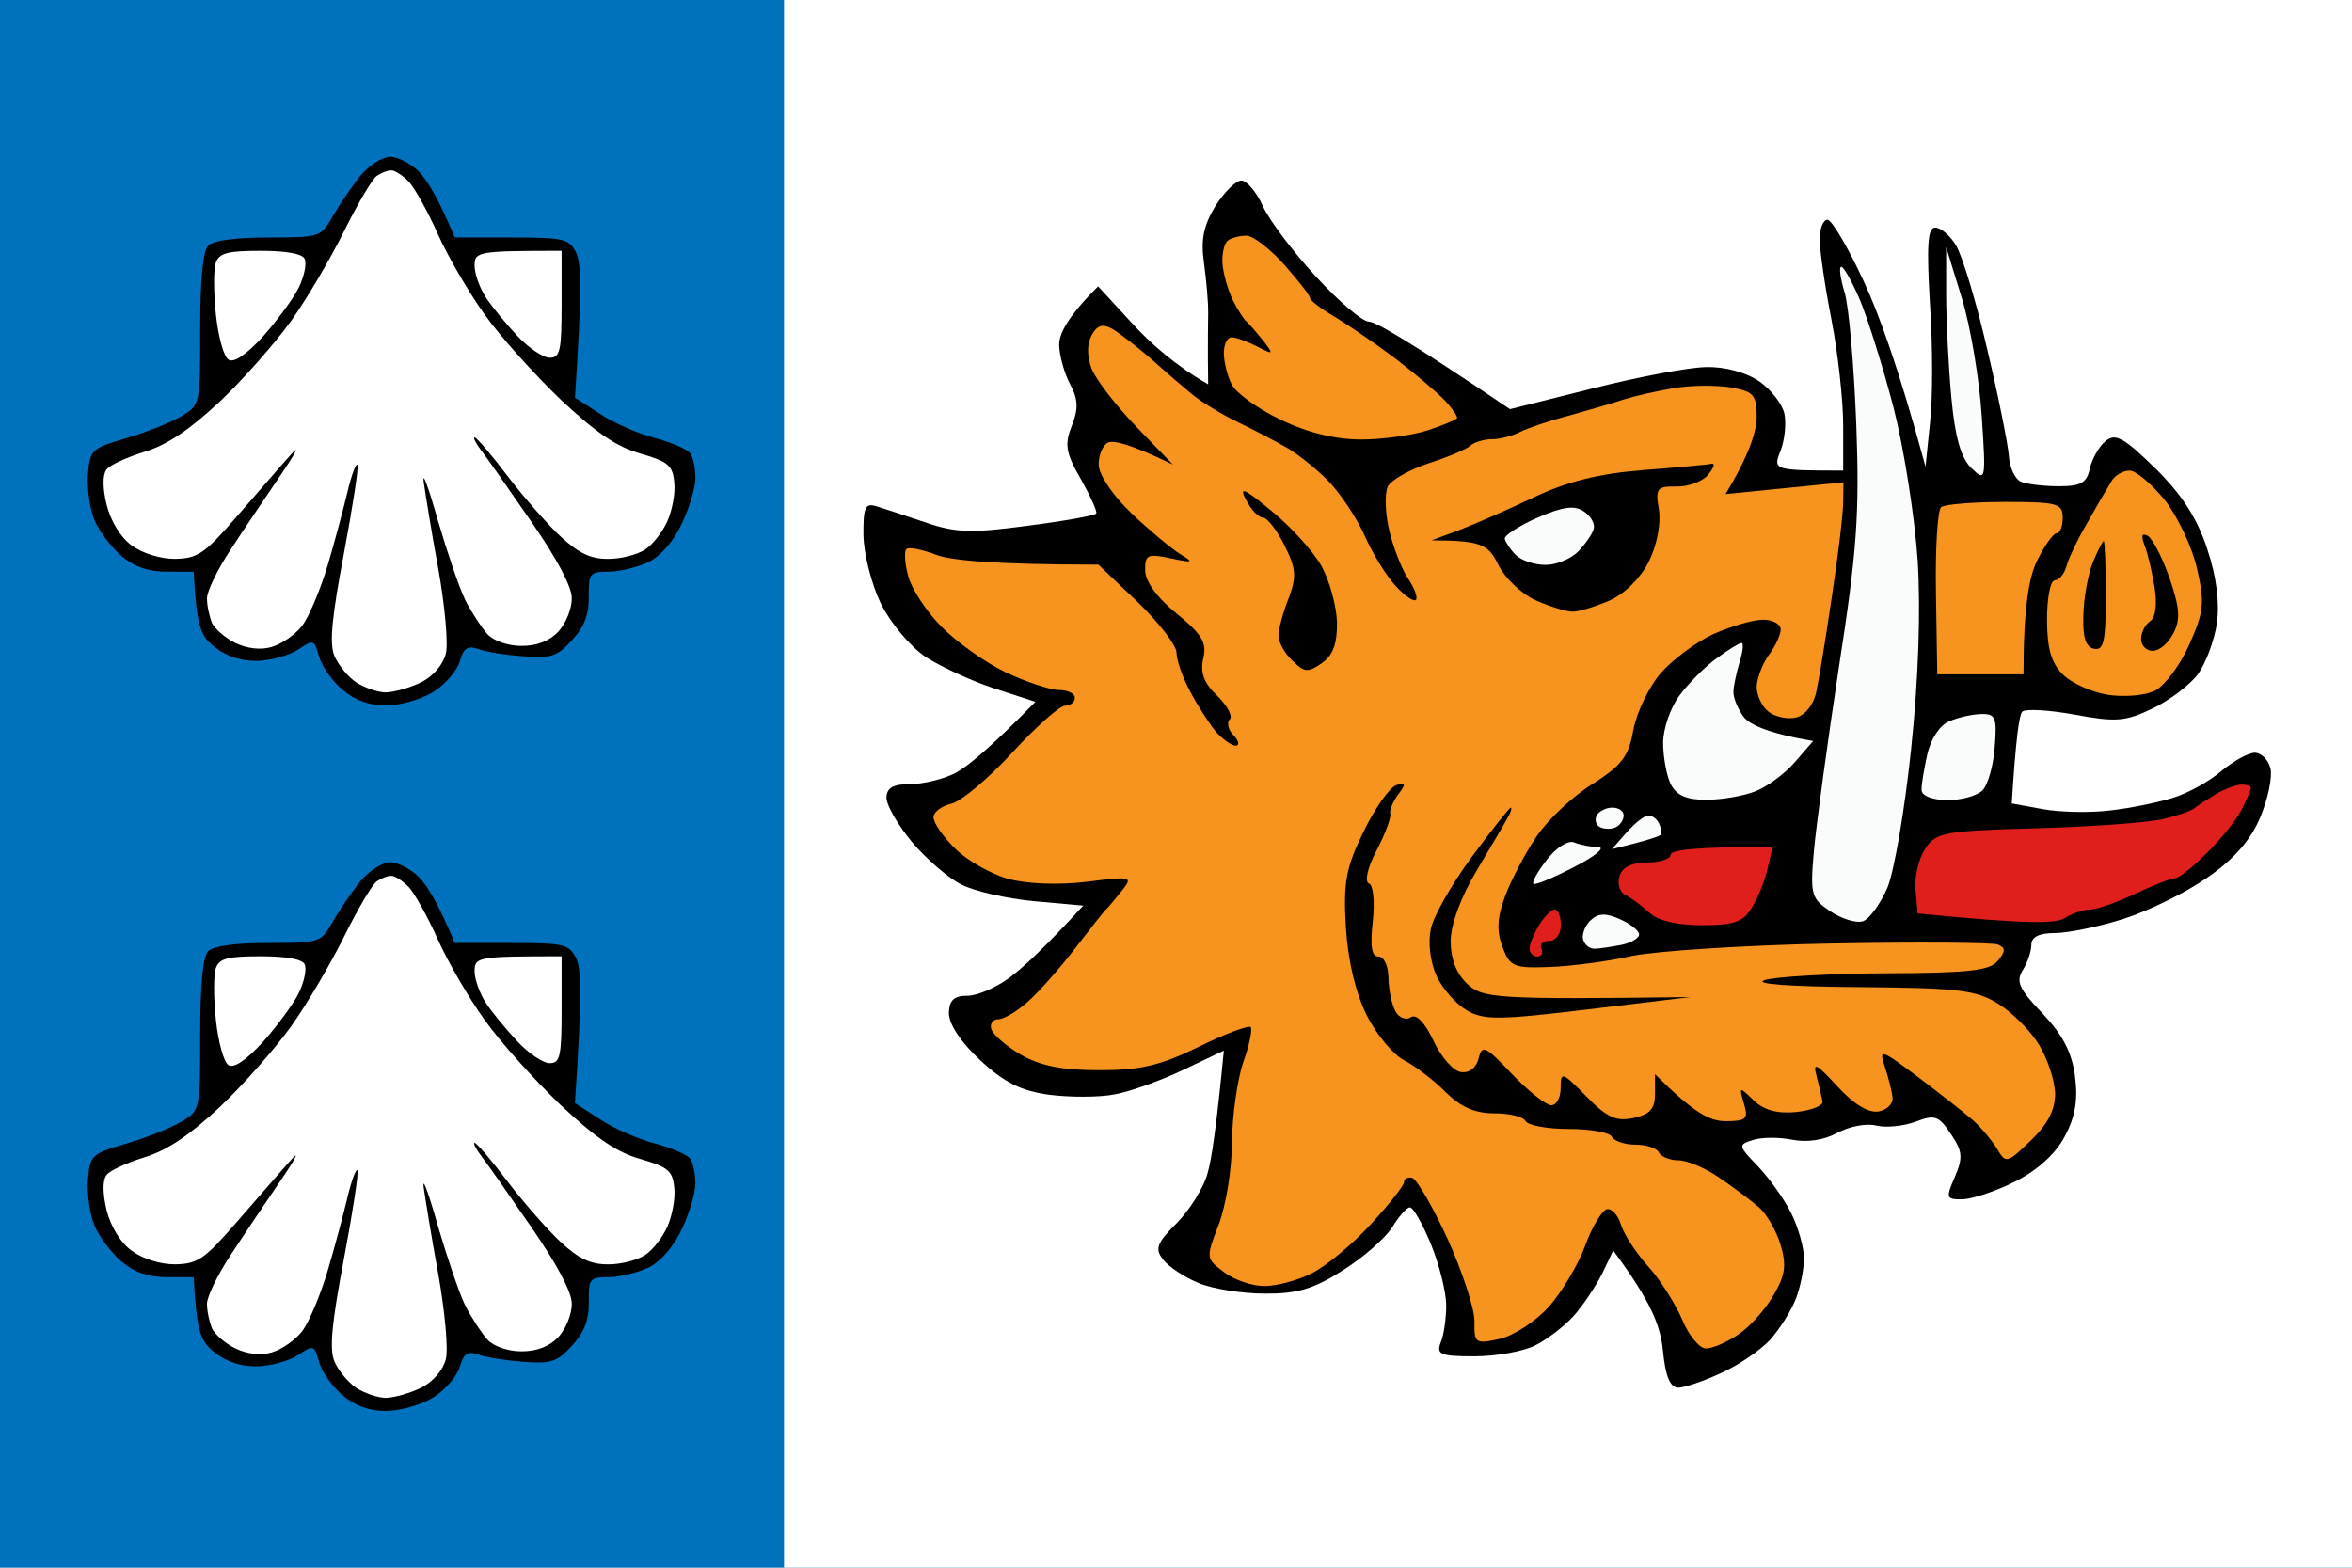
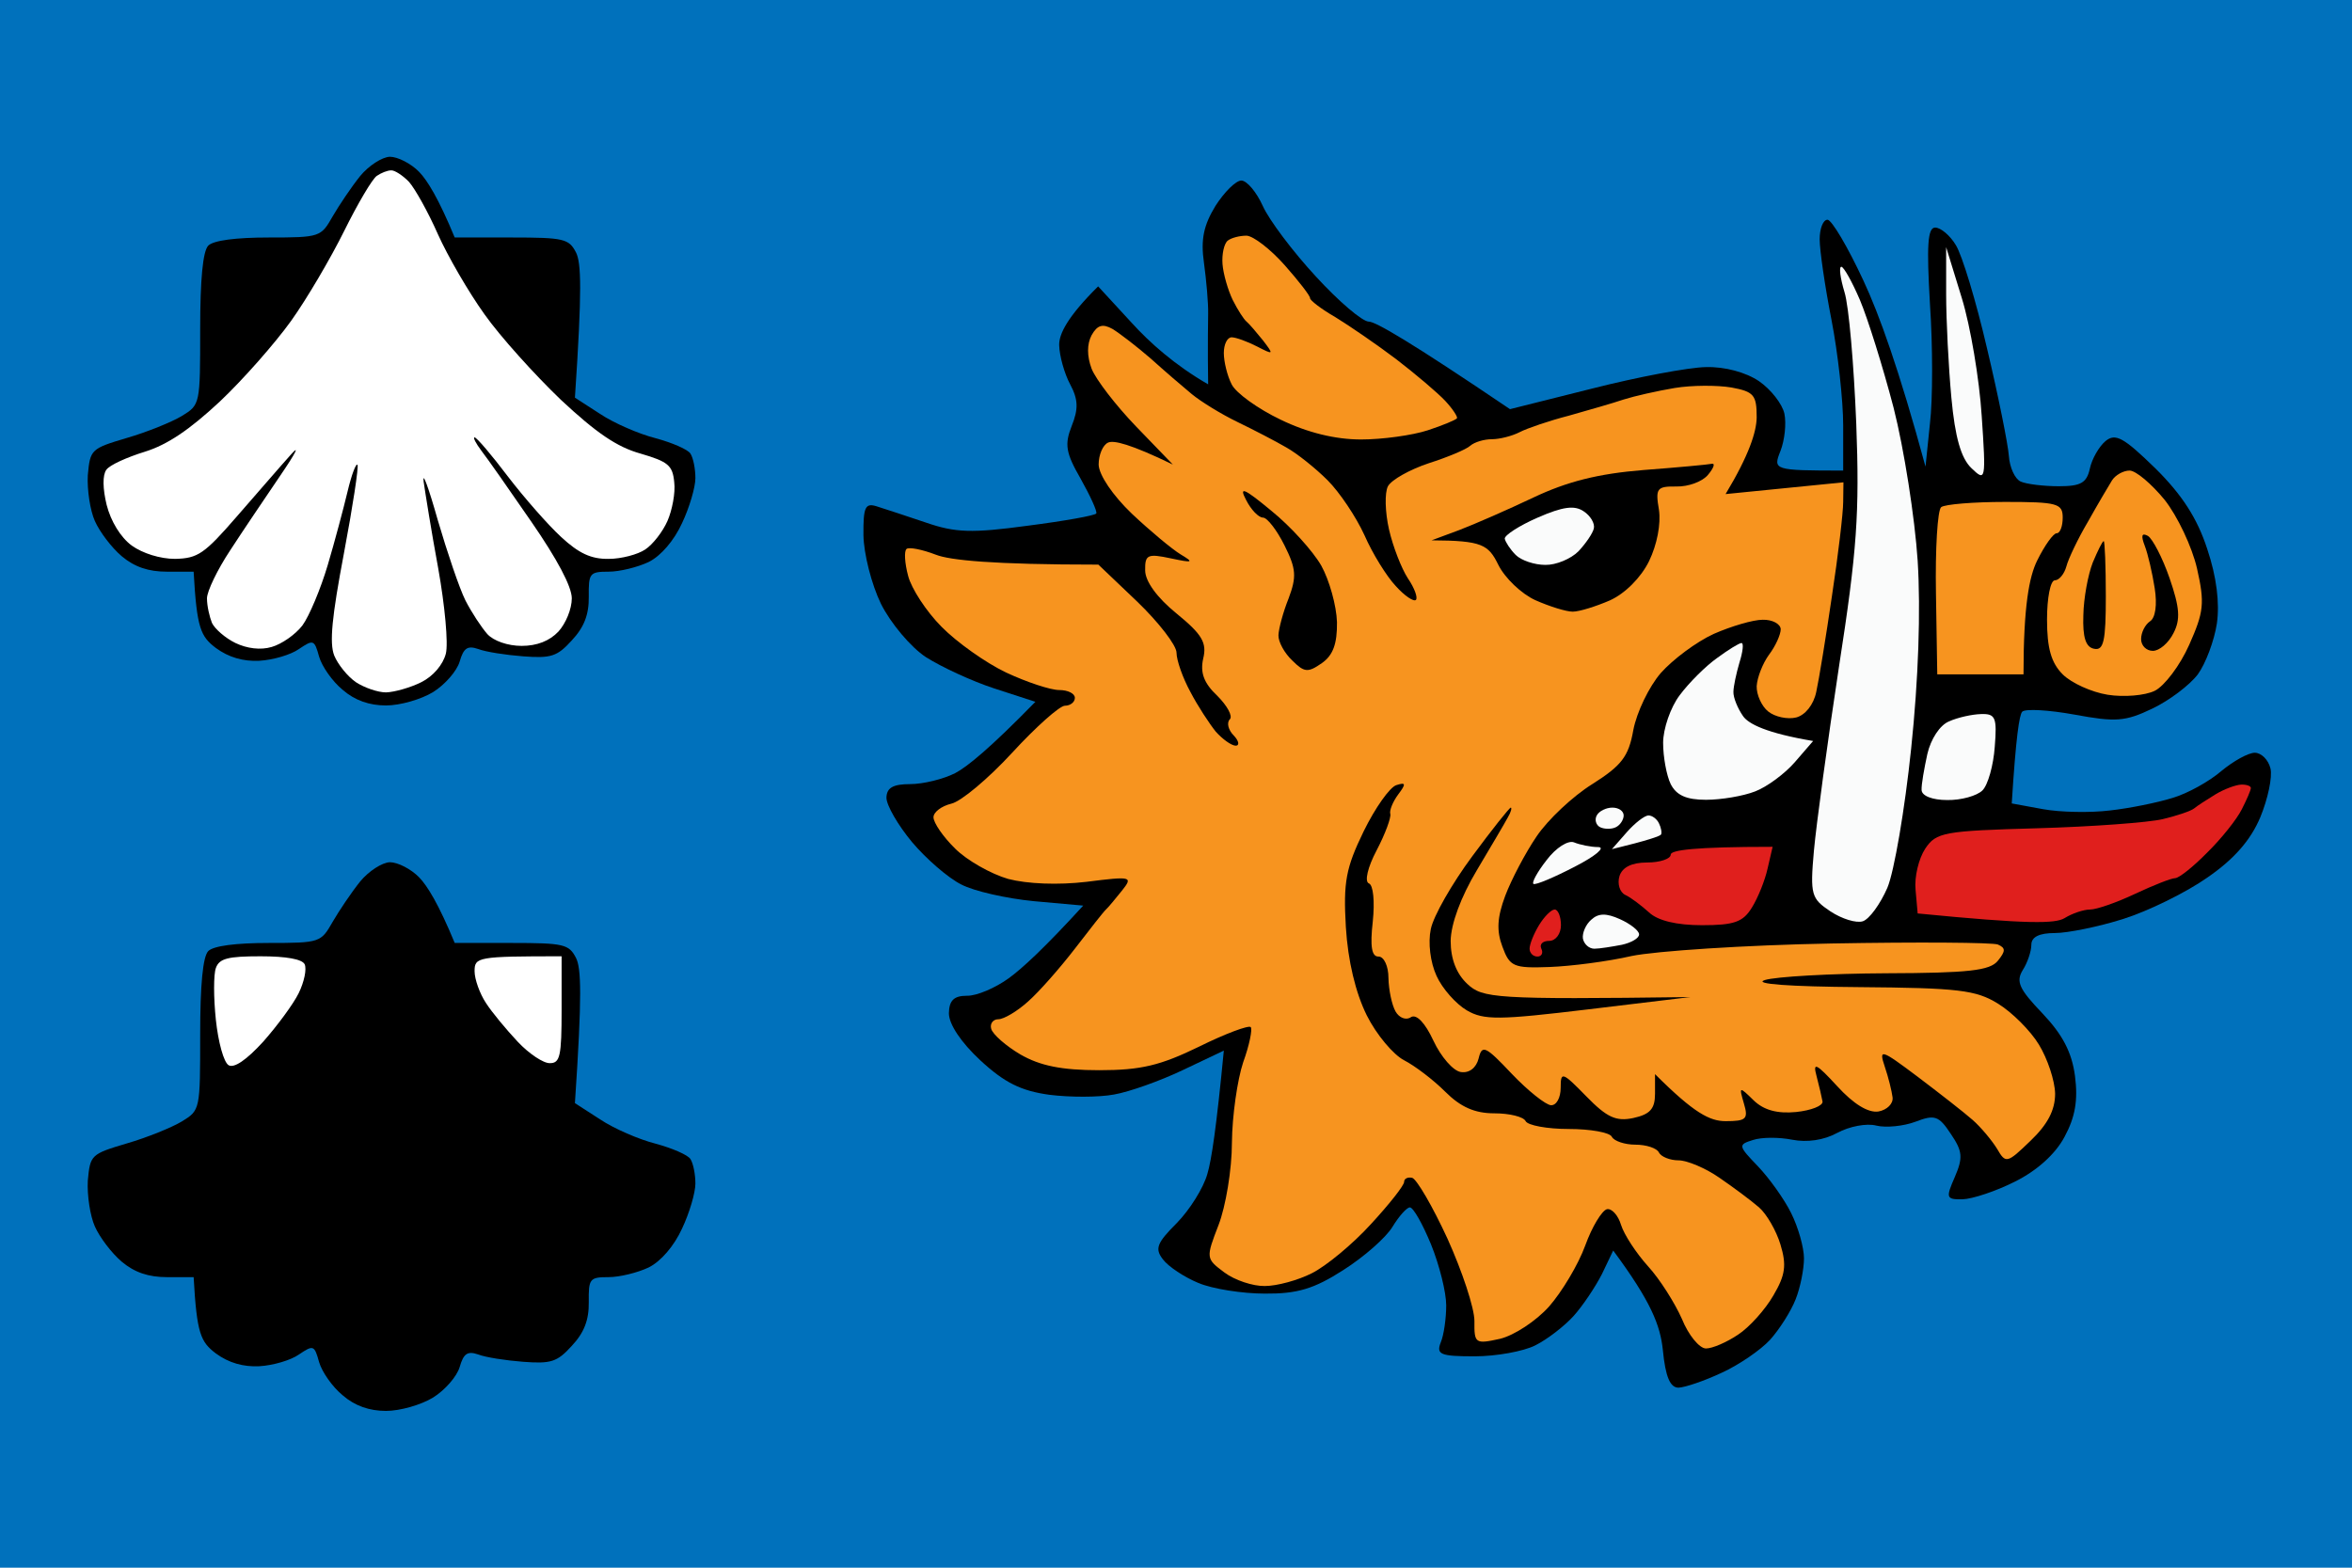
<svg xmlns="http://www.w3.org/2000/svg" version="1.2" viewBox="0 0 900 600" width="900" height="600">
  <title>Paderne1-svg</title>
  <style>
		.s0 { fill: #0071bc } 
		.s1 { fill: #ffffff } 
		.s2 { fill: #000000 } 
		.s3 { fill: #fafbfb } 
		.s4 { fill: #f7941f } 
		.s5 { fill: #e01f1d } 
	</style>
  <g id="Background">
    <path id="Forma 1" class="s0" d="m0 0h900v600h-900z" />
-     <path id="Forma 1" class="s1" d="m300 0h600v600h-600z" />
    <g id="Carpeta 1">
      <path id="Path 15" class="s2" d="m137.8 67.4c-3.3 4.1-8 11.1-10.5 15.4-4.5 7.9-4.8 8.1-24.5 8.1-12.5 0-21.1 1.1-23.1 3.1q-3.1 3.2-3.1 32c0 28.8 0 28.9-7 33.2-3.8 2.3-13.4 6.2-21 8.4-13.8 4.1-14.1 4.4-15 14.3-0.3 5.6 0.9 13.5 2.7 17.5 1.8 4.1 6.4 10.2 10.3 13.5 4.9 4.1 10.2 5.9 17.3 5.9h10.2c1.2 21.7 2.7 24.8 8.5 29.2 4.9 3.6 10.5 5.2 16.6 4.9 5.3-0.3 12.1-2.3 15.2-4.5 5.5-3.7 5.9-3.6 7.7 2.9 1.1 3.8 5.1 9.5 9 12.7 4.7 4.1 10.3 6 16.6 6 5.4 0 13.4-2.3 18-5.1 4.5-2.8 9.1-8 10.2-11.7 1.5-5.2 3-6.2 7.1-4.8 2.8 1.1 10.6 2.3 17.2 2.8 10.6 0.8 13 0.1 18.6-6.1 4.7-5 6.6-9.9 6.5-16.7-0.1-9 0.3-9.6 7.6-9.6 4.2 0 11.1-1.7 15.3-3.7 4.7-2.3 9.8-8.3 12.8-14.9 2.8-5.9 5.1-13.7 5.1-17.2 0-3.5-0.8-7.7-1.9-9.4-1-1.6-7.1-4.2-13.4-5.9-6.3-1.6-15.8-5.7-21.2-9.3l-9.6-6.2c2.8-41.5 2.4-51.7 0.4-55.6-2.7-5.2-4.6-5.7-24.7-5.7h-21.7c-6.2-15-10.5-21.9-13.6-25.1-3.1-3.2-8.2-5.8-11.2-5.8-3 0.1-8.1 3.4-11.4 7.4z" />
-       <path id="Path 17" class="s1" d="m181.6 101.7c0 3.1 2 8.6 4.3 12.1 2.3 3.6 7.8 10.2 12.2 14.9 4.3 4.6 9.9 8.3 12.3 8.2 3.9 0 4.5-2.6 4.5-20.5v-20.4c-32.2 0-33.3 0.3-33.3 5.7zm-99-1.2c-0.9 2.4-0.9 11.3 0 19.8 0.9 8.5 3 16.3 4.9 17.4 2.1 1.2 6.8-2 13.2-9 5.4-6.1 11.6-14.5 13.6-18.6 2.1-4.3 3.1-9.1 2.3-11-0.9-2-7-3.1-16.9-3.1-12.4 0-15.8 0.8-17.1 4.5z" />
      <path id="Path 19" class="s1" d="m144.2 67.3c-1.7 1.1-7.3 10.6-12.5 21.1-5.2 10.5-14.3 26-20.3 34.4-6.1 8.5-18.3 22.4-27.3 30.9-11.6 10.8-20 16.5-28.7 19.2-6.8 2.1-13.5 5.1-14.7 6.9-1.5 2-1.4 7.2 0.1 13.4 1.6 6.3 5.3 12.4 9.6 15.6 4.2 3 10.9 5.1 16.6 5.1 8.7-0.2 11.2-1.9 23.6-16.2 7.7-8.8 16.9-19.5 20.7-23.7 3.6-4.1 1.9-0.7-3.9 7.8-5.7 8.4-14.5 21.4-19.3 28.8-4.9 7.4-8.9 15.7-8.9 18.4 0 3 1 7.1 1.9 9.4 1.1 2.3 5.1 5.8 9 7.7 4.4 2.1 9.6 2.8 13.9 1.5 3.8-1.1 9-4.7 11.7-8.2 2.6-3.5 7-14 9.7-23.1 2.7-9.1 6.1-21.9 7.6-28.2 1.5-6.3 3.2-10.9 3.8-10.2 0.5 0.7-1.8 15.9-5.2 33.9-4.6 24.3-5.6 34.3-3.7 39.1 1.4 3.4 5.1 8 8.3 10.2 3.2 2.1 8.4 3.9 11.5 3.9 3.2-0.1 9.3-1.8 13.5-3.9 4.6-2.3 8.3-6.7 9.4-10.9 1-3.9-0.4-18.6-2.9-32.6-2.6-14.1-5-29.1-5.6-33.3-0.5-4.2 1.9 2.3 5.4 14.7 3.6 12.3 8.3 26.2 10.6 30.8 2.3 4.5 6.1 10.3 8.4 12.9 2.4 2.6 7.8 4.5 13.1 4.5 5.9 0 10.7-1.9 14.1-5.5 2.8-3.1 5.1-8.6 5.1-12.7 0-4.5-5.6-15-15.4-29.2-8.4-12.2-17-24.5-19.2-27.3-2.1-2.8-3.3-5.1-2.6-5.1 0.8 0 6.5 6.7 12.7 14.9 6.2 8.1 15.4 18.6 20.4 23.2 6.8 6.3 11.5 8.5 18.2 8.4 4.9 0 11.2-1.7 14-3.6 2.9-1.9 6.7-6.8 8.5-10.9 1.8-4.1 3.1-10.8 2.6-14.8-0.6-6.5-2.3-7.9-12.9-11-9-2.5-16.9-7.9-30.5-20.6-10-9.6-23.2-24.2-29.2-32.7-6.1-8.5-14.1-22.3-17.9-30.8-3.7-8.4-8.7-17.3-11-19.9-2.3-2.4-5.5-4.5-6.8-4.4-1.5 0-3.9 1-5.5 2.1z" />
    </g>
    <g id="Carpeta 1 copy">
      <path id="Path 15" class="s2" d="m137.8 337.4c-3.3 4.1-8 11.1-10.5 15.4-4.5 7.9-4.8 8.1-24.5 8.1-12.5 0-21.1 1.1-23.1 3.1q-3.1 3.2-3.1 32c0 28.8 0 28.9-7 33.2-3.8 2.3-13.4 6.2-21 8.4-13.8 4.1-14.1 4.4-15 14.3-0.3 5.6 0.9 13.5 2.7 17.5 1.8 4.1 6.4 10.2 10.3 13.5 4.9 4.1 10.2 5.9 17.3 5.9h10.2c1.2 21.7 2.7 24.8 8.5 29.2 4.9 3.6 10.5 5.2 16.6 4.9 5.3-0.3 12.1-2.3 15.2-4.5 5.5-3.7 5.9-3.6 7.7 2.9 1.1 3.8 5.1 9.5 9 12.7 4.7 4.1 10.3 6 16.6 6 5.4 0 13.4-2.3 18-5.1 4.5-2.8 9.1-8 10.2-11.7 1.5-5.2 3-6.2 7.1-4.8 2.8 1.1 10.6 2.3 17.2 2.8 10.6 0.8 13 0.1 18.6-6.1 4.7-5 6.6-9.9 6.5-16.7-0.1-9 0.3-9.6 7.6-9.6 4.2 0 11.1-1.7 15.3-3.7 4.7-2.3 9.8-8.3 12.8-14.9 2.8-5.9 5.1-13.7 5.1-17.2 0-3.5-0.8-7.7-1.9-9.4-1-1.6-7.1-4.2-13.4-5.9-6.3-1.6-15.8-5.7-21.2-9.3l-9.6-6.2c2.8-41.5 2.4-51.7 0.4-55.6-2.7-5.2-4.6-5.7-24.7-5.7h-21.7c-6.2-15-10.5-21.9-13.6-25.1-3.1-3.2-8.2-5.8-11.2-5.8-3 0.1-8.1 3.4-11.4 7.4z" />
      <path id="Path 17" class="s1" d="m181.6 371.7c0 3.1 2 8.6 4.3 12.1 2.3 3.6 7.8 10.2 12.2 14.9 4.3 4.6 9.9 8.3 12.3 8.2 3.9 0 4.5-2.6 4.5-20.5v-20.4c-32.2 0-33.3 0.3-33.3 5.7zm-99-1.2c-0.9 2.4-0.9 11.3 0 19.8 0.9 8.5 3 16.3 4.9 17.4 2.1 1.2 6.8-2 13.2-9 5.4-6.1 11.6-14.5 13.6-18.6 2.1-4.3 3.1-9.1 2.3-11-0.9-2-7-3.1-16.9-3.1-12.4 0-15.8 0.8-17.1 4.5z" />
-       <path id="Path 19" class="s1" d="m144.2 337.3c-1.7 1.1-7.3 10.6-12.5 21.1-5.2 10.5-14.3 26-20.3 34.4-6.1 8.5-18.3 22.4-27.3 30.9-11.6 10.8-20 16.5-28.7 19.2-6.8 2.1-13.5 5.1-14.7 6.9-1.5 2-1.4 7.2 0.1 13.4 1.6 6.3 5.3 12.4 9.6 15.5 4.2 3.1 10.9 5.2 16.6 5.2 8.7-0.2 11.2-1.9 23.6-16.2 7.7-8.8 16.9-19.5 20.7-23.7 3.6-4.1 1.9-0.7-3.9 7.8-5.7 8.4-14.5 21.4-19.3 28.8-4.9 7.4-8.9 15.7-8.9 18.4 0 3 1 7.1 1.9 9.4 1.1 2.3 5.1 5.8 9 7.7 4.4 2.1 9.6 2.8 13.9 1.5 3.8-1.1 9-4.7 11.7-8.2 2.6-3.5 7-14 9.7-23.1 2.7-9.1 6.1-21.9 7.6-28.2 1.5-6.3 3.2-10.9 3.8-10.2 0.5 0.7-1.8 15.9-5.2 33.9-4.6 24.3-5.6 34.3-3.7 39.1 1.4 3.4 5.1 8 8.3 10.2 3.2 2.1 8.4 3.9 11.5 3.9 3.2-0.1 9.3-1.8 13.5-3.9 4.6-2.3 8.3-6.7 9.4-10.9 1-3.9-0.4-18.6-2.9-32.6-2.6-14.1-5-29.1-5.6-33.3-0.5-4.2 1.9 2.3 5.4 14.7 3.6 12.3 8.3 26.2 10.6 30.8 2.3 4.5 6.1 10.3 8.4 12.9 2.4 2.6 7.8 4.5 13.1 4.5 5.9 0 10.7-1.9 14.1-5.5 2.8-3.1 5.1-8.6 5.1-12.7 0-4.5-5.6-15-15.4-29.2-8.4-12.2-17-24.5-19.2-27.3-2.1-2.8-3.3-5.1-2.6-5.1 0.8 0 6.5 6.7 12.7 14.9 6.2 8.1 15.4 18.6 20.4 23.2 6.8 6.3 11.5 8.5 18.2 8.4 4.9 0 11.2-1.7 14-3.6 2.9-1.9 6.7-6.8 8.5-10.9 1.8-4.1 3.1-10.8 2.6-14.8-0.6-6.5-2.3-7.9-12.9-11-9-2.5-16.9-7.9-30.5-20.6-10-9.6-23.2-24.2-29.2-32.7-6.1-8.5-14.1-22.3-17.9-30.8-3.7-8.4-8.7-17.3-11-19.9-2.3-2.4-5.5-4.5-6.8-4.4-1.5 0-3.9 1-5.5 2.1z" />
    </g>
    <path id="Path 3" class="s2" d="m465.1 78.8c-4.5 7.4-5.7 12.8-4.4 21.8 0.9 6.6 1.7 15.4 1.6 19.5-0.1 4.1-0.1 11.9-0.1 17.2l0.1 9.8c-12.8-7.4-22.3-15.9-29.3-23.6l-12.8-13.9c-11.8 11.7-15 18.3-14.9 22.5 0.1 4.1 2 10.9 4.2 15 3.1 5.8 3.2 9.4 0.6 15.9-2.8 7.1-2.3 10.3 3.4 20.2 3.7 6.6 6.4 12.5 6 13.3-0.4 0.8-12.2 2.9-26.2 4.7-21.4 2.9-27.7 2.7-39-1.2-7.4-2.5-15.9-5.3-18.8-6.2-4.4-1.4-5.2 0.2-5.1 11 0.1 7.1 3.1 18.9 6.7 26.3 3.7 7.4 11.4 16.6 17.2 20.4 5.8 3.7 17.6 9.2 26.2 12l15.7 5.1c-17.4 17.8-26.1 24.9-30.7 27.3-4.5 2.3-12.3 4.2-17.2 4.2-6.6 0-9 1.4-9.1 5.2 0 2.9 4.4 10.5 9.8 17 5.4 6.4 13.8 13.7 18.8 16.2 4.9 2.6 17.5 5.4 27.8 6.4l18.9 1.7c-14.9 16.3-23.4 24.1-28.5 27.8-5.1 3.7-12.3 6.8-16 6.7-5 0-6.8 1.8-6.9 6.7 0 4.2 4.6 11.1 12 18 9.3 8.6 15.6 11.7 26.4 13.2 7.9 1 19 1 24.8-0.1 5.8-1 17.6-5.2 26.2-9.3l15.8-7.5c-2.8 29.1-4.7 41.9-6.3 47.2-1.5 5.4-6.8 13.8-11.7 18.8-7.6 7.6-8.5 9.8-5.3 13.9 2.1 2.8 8.2 6.8 13.5 9 5.4 2.3 16.9 4.1 25.5 4.1 12.4 0.1 18.8-1.8 30-9 7.9-5 16.3-12.4 18.8-16.5 2.5-4.1 5.5-7.5 6.7-7.5 1.3 0 4.9 6.4 8.1 14.2 3.2 7.9 5.8 18.3 5.8 23.3 0 4.9-0.9 11.4-2.1 14.2-1.8 4.6-0.1 5.3 13 5.3 8.2 0 18.7-1.9 23.2-4.2 4.6-2.3 11.2-7.4 14.7-11.3 3.5-3.9 8.3-11.1 10.8-16l4.3-9c14.5 19.6 18 28.6 19 38.1 1 10.3 2.8 14.4 6 14.4 2.5-0.1 9.9-2.6 16.5-5.7 6.6-3 14.9-8.7 18.5-12.6 3.6-4 8-10.9 9.8-15.5 1.8-4.5 3.2-11.6 3.2-15.7 0-4.1-2.2-11.9-4.9-17.3-2.6-5.3-8.4-13.4-12.7-17.9-7.6-7.9-7.7-8.3-1.9-10.1 3.3-1.1 10-1.1 15-0.1 5.6 1.1 12.1 0.2 17.2-2.6 4.6-2.5 11.3-3.8 15-2.8 3.7 0.9 10.5 0.2 15-1.5 7.3-2.8 8.9-2.3 13.5 4.7 4.5 6.6 4.7 9.1 1.5 16.5-3.5 8-3.3 8.6 3 8.5 3.7-0.1 12.8-3.1 20.1-6.8 8.4-4.2 15.4-10.5 18.9-17.1 4.1-7.6 5.2-14 4-23.3-1.2-9.1-4.8-15.9-12.5-24-8.8-9.2-10.2-12.1-7.5-16.5 1.8-2.8 3.3-7.2 3.3-9.7q0-4.5 9-4.5c4.9 0 16.7-2.4 26.2-5.4 9.5-3 24-10.1 32.1-15.8 10.2-7 16.6-14.3 20.3-23.1 2.9-7 4.7-15.4 3.9-18.7-0.8-3.3-3.5-6-6-6-2.5 0-8.2 3.2-12.8 7-4.5 3.9-12.9 8.6-18.7 10.3-5.8 1.8-16.6 4-24 4.8-7.4 0.9-18.9 0.7-25.5-0.5l-12-2.2c1.6-25.5 2.9-33.9 4-35.1 1.1-1.2 10.1-0.7 20 1.1 15.7 2.9 19.4 2.7 29.8-2.3 6.5-3.1 14.3-9 17.4-13.1 3-4.1 6.3-12.9 7.3-19.5 1.1-7.8-0.1-17.8-3.7-28.5-3.8-11.7-9.6-20.7-19.8-30.8-12.2-11.9-15.3-13.6-19.1-10.5-2.5 2.1-5.2 6.8-6 10.5-1.2 5.5-3.4 6.8-11.9 6.8-5.8 0-12.4-0.8-14.6-1.8-2.2-1-4.2-5.4-4.5-9.8-0.3-4.3-4-22.8-8.3-40.9-4.2-18.2-9.6-36-12-39.8-2.2-3.7-5.8-6.7-7.9-6.7-2.9 0-3.3 6.9-2 29.2 1.1 16.1 1.1 36.7 0 45.8l-1.7 16.5c-10.1-37.2-17.8-58.5-23.8-71.3-5.9-12.7-12.1-23.2-13.7-23.2-1.7 0-3 3.4-3 7.5 0 4.1 2 18 4.5 30.7 2.5 12.8 4.5 31.1 4.5 40.5v17.3c-26.7 0-26.9-0.2-24-7.5 1.6-4.1 2.3-10.5 1.5-14.3-0.8-3.7-5.2-9.3-9.7-12.4-5-3.4-13.1-5.6-20.3-5.4-6.6 0.1-26.2 3.8-43.5 8.2l-31.5 7.9c-38.4-26-51.5-33.5-54-33.5-2.5 0-11.6-7.8-20.3-17.3-8.7-9.4-17.9-21.6-20.3-27-2.4-5.3-6.1-9.7-8.2-9.7-2.1 0-6.5 4.4-9.9 9.7z" />
    <path id="Path 5" class="s3" d="m744.7 112.6c0 9.9 0.9 27.7 2 39.6 1.4 15.2 3.7 23.2 7.7 27 5.4 5.2 5.6 4.8 3.9-20.1-0.9-14-4.3-34.3-7.6-45l-6-19.5zm-38.9-0.8c1.7 5.4 3.6 28 4.5 50.3 1.3 34.2 0.3 48.6-6.6 93-4.4 28.9-8.7 60.6-9.6 70.5-1.5 16.9-1 18.3 6.3 23.2 4.4 2.9 9.9 4.6 12.4 3.8 2.5-0.8 6.7-6.6 9.4-12.8 2.6-6.1 6.7-30.1 9.1-53.2 2.8-26.6 3.7-53 2.5-72-1.1-16.5-5.2-42.8-9.2-58.5-4.1-15.7-9.9-34.2-12.9-41.3-3-7-6.2-12.7-7.1-12.7-1 0-0.4 4.4 1.2 9.7zm-48.7 140c-4.4 3.1-10.8 9.5-14.3 14.2-3.6 4.7-6.4 13-6.4 18.3 0 5.4 1.3 12.5 2.9 15.8 2.2 4.3 6 6 13.5 6 5.8 0 14.2-1.4 18.8-3.2 4.5-1.7 11.4-6.8 15.2-11.2l7-8.1c-17.8-3-24.7-6.5-26.8-9.5-2.1-3-3.8-7.2-3.7-9.3 0-2 1.1-7.1 2.3-11.2 1.3-4.1 1.7-7.5 0.8-7.5-0.9 0-5.1 2.6-9.3 5.7zm88.7 24.3c-3.5 1.4-7 6.8-8.3 12.5-1.2 5.5-2.3 11.7-2.2 13.7 0 2.3 4.1 3.9 9.8 3.9 5.3 0.1 11.4-1.6 13.5-3.7 2.1-2.1 4.2-9.6 4.7-16.7 0.9-11.2 0.3-12.7-5.3-12.5-3.4 0.1-8.9 1.3-12.2 2.8zm-134.8 36c-0.9 1.6-0.3 3.7 1.3 4.5 1.7 0.8 4.4 0.8 6 0 1.7-0.8 3-2.9 3-4.5 0-1.7-1.9-3-4.3-3-2.4 0-5.1 1.3-6 3zm11.5 6.4l-5.7 6.5c14-3.4 18.4-5 18.8-5.6 0.4-0.7 0-2.7-0.8-4.3-0.8-1.7-2.6-3-4-3-1.5 0-5.2 2.9-8.3 6.4zm-30.7 10.7c-3.6 4.6-5.8 8.7-5 9.1 0.8 0.5 7.9-2.5 15.8-6.6 7.8-4 11.9-7.4 9-7.5-2.9 0-7.1-0.9-9.3-1.8-2.2-0.9-6.9 2-10.5 6.8zm17.1 22.8c-2.1 1.8-3.5 5.1-3.2 7.2 0.4 2.1 2.3 3.9 4.4 3.9 2 0 6.8-0.8 10.5-1.5 3.7-0.8 6.7-2.6 6.6-4 0-1.4-3.3-4-7.3-5.8-5.3-2.4-8.3-2.3-11 0.2z" />
    <path id="Path 6" class="s4" d="m469.8 92.1c-1.4 1.1-2.3 5.2-2 9 0.3 3.8 2.1 10 3.9 13.7 1.9 3.8 4.3 7.5 5.3 8.3 1 0.8 3.8 4.1 6.3 7.2 4.2 5.5 4.1 5.6-2.3 2.3-3.7-1.9-8.1-3.5-9.7-3.5-1.7 0-3 2.7-3 6 0 3.3 1.3 8.7 3 12 1.6 3.3 10.1 9.4 18.7 13.5 10.3 5 21 7.6 30.8 7.6 8.2 0 19.7-1.6 25.5-3.5 5.8-1.9 10.8-4 11.2-4.6 0.4-0.5-1.6-3.6-4.5-6.7-2.9-3.1-11.3-10.2-18.7-15.9-7.4-5.6-17.9-12.8-23.3-16.1-5.4-3.1-9.8-6.5-9.7-7.3 0.1-0.8-4.3-6.5-9.7-12.6-5.4-6.1-12-11.2-14.6-11.3-2.6 0-5.8 0.8-7.2 1.9zm-52.1 36.2c-1.8 3.4-1.8 8 0 12.8 1.6 4.1 9.3 14.1 17 22.1l14.1 14.6c-16.3-7.9-22.7-9.4-24.8-8.4-2 0.9-3.6 4.7-3.6 8.4 0.1 4 5.4 11.8 12.7 18.8 7 6.6 15.4 13.6 18.7 15.6 5.2 3.1 4.7 3.3-3.8 1.5-8.9-1.9-9.9-1.4-9.8 4.6 0 4.2 4.6 10.5 12 16.5 9.8 8 11.7 11.2 10.2 17.3-1.2 5.4 0.3 9.4 5.4 14.2 3.8 3.8 6 7.8 4.8 9-1.3 1.3-0.6 4.1 1.5 6.2 2 2.1 2.3 3.9 0.7 3.9-1.7-0.1-5-2.5-7.6-5.4-2.4-3-6.9-9.8-9.7-15.2-2.9-5.3-5.3-12.1-5.3-15 0-2.8-6.8-11.6-15-19.5l-14.9-14.2c-40.7 0-56.9-1.7-62.2-3.8-5.2-2-10.3-3-11.2-2.2-1 0.8-0.7 5.5 0.6 10.3 1.2 4.8 7 13.7 12.8 19.5 5.8 5.9 16.9 13.8 24.7 17.5 7.9 3.7 17 6.7 20.3 6.7 3.3 0 6 1.3 6 3 0 1.6-1.7 3-3.8 3-2 0-11.1 8.1-20.2 18-9.1 9.9-19.6 18.7-23.3 19.5-3.7 0.9-6.8 3.2-6.8 5.2 0 2.1 3.7 7.5 8.3 12 4.5 4.5 13.7 9.7 20.3 11.6 7.3 1.9 19 2.4 30 1.1 17.3-2.2 17.8-2 13.5 3.4-2.5 3.1-5.2 6.4-6.1 7.2-0.9 0.8-6.2 7.6-11.9 15-5.7 7.4-13.7 16.5-17.9 20.2-4.2 3.8-9.3 6.8-11.4 6.8-2 0-3.3 1.7-2.7 3.7 0.6 2.1 5.6 6.5 11.2 9.8 7.5 4.3 15.7 6 30.1 6 16 0 23.4-1.8 38.2-9 10.1-5 19-8.3 19.8-7.5 0.7 0.8-0.5 6.9-2.9 13.5-2.2 6.6-4.2 20.4-4.3 30.7 0 10.4-2.4 24.5-5.1 31.5-4.9 12.7-4.9 12.9 2.2 18.2 4 3 11 5.3 15.5 5.2 4.6 0 12.7-2.2 18-4.9 5.4-2.7 15.6-11.1 22.6-18.8 7-7.6 12.8-14.9 12.7-16.2 0-1.2 1.4-1.9 3.1-1.5 1.7 0.5 7.8 10.9 13.5 23.3 5.6 12.4 10.3 26.5 10.3 31.5-0.1 8.6 0.3 8.9 9.8 6.8 5.4-1.3 13.8-6.8 18.8-12.4 4.9-5.6 11.2-16.1 13.8-23.3 2.6-7.2 6.4-13.4 8.3-13.9 1.8-0.4 4.3 2.3 5.4 6 1.2 3.8 5.8 10.8 10.3 15.8 4.5 4.9 10.3 14.1 13 20.2 2.5 6.2 6.7 11.3 9.2 11.3 2.5 0 8-2.4 12.3-5.3 4.3-2.8 10.4-9.6 13.5-15 4.6-7.8 5.1-11.6 2.7-19.5-1.6-5.3-5.3-11.7-8.2-14.2-3-2.6-9.7-7.6-15.1-11.3-5.3-3.7-12.4-6.7-15.7-6.7-3.3 0-6.7-1.4-7.5-3-0.8-1.7-4.9-3-9-3-4.1 0-8.2-1.4-9-3-0.8-1.7-8.3-3-16.5-3-8.3 0-15.7-1.4-16.5-3-0.8-1.7-6.2-3-12-3-7.5 0-12.9-2.4-18.8-8.3-4.5-4.5-11.6-9.9-15.7-12-4.1-2.1-10.6-9.8-14.3-17.2-4.3-8.7-7.2-20.8-8-33.8-1-17.2 0-22.6 6.8-36.6 4.4-9 10-16.9 12.5-17.7 3.7-1.2 3.8-0.5 0.7 3.6-2 2.7-3.4 6.1-3 7.4 0.4 1.3-1.9 7.6-5.2 13.9-3.5 6.6-4.7 12-3 12.7 1.7 0.6 2.3 6.9 1.5 14.6-1.1 9.6-0.4 13.5 2.2 13.4 2.1 0 3.8 3.7 3.8 8.2 0.1 4.6 1.3 10.3 2.7 12.8 1.4 2.5 4.1 3.5 5.9 2.2 2.1-1.3 5.4 2.1 8.6 9 2.9 6.2 7.6 11.6 10.5 12 3.2 0.5 5.9-1.6 6.8-5.2 1.3-5.4 2.6-4.8 12.7 5.9 6.2 6.5 13 11.9 15 12 2.1 0.1 3.7-2.9 3.7-6.7 0-6.3 0.6-6.1 9.8 3.3 7.9 8.1 11.4 9.7 18 8.3 6.4-1.4 8.3-3.5 8.3-9.3v-7.5c15 15 21 18 27 18 7.9 0 8.8-0.8 7-6.8-1.9-6.5-1.8-6.6 3.7-1.2 3.9 3.8 9.1 5.2 16.3 4.5 5.8-0.6 10.3-2.4 10.1-4-0.3-1.7-1.3-6-2.3-9.8-1.5-5.5-0.1-4.8 7.9 3.9 6.3 6.9 11.9 10.3 15.8 9.7 3.3-0.6 5.7-3 5.4-5.4-0.3-2.4-1.6-7.7-3-11.8-2.3-6.9-1.5-6.7 12.6 3.9 8.2 6.2 17.7 13.6 21 16.5 3.3 2.9 7.5 8 9.4 11.1 3.3 5.7 3.8 5.6 12.8-3.1 6.5-6.2 9.4-11.7 9.4-18-0.1-5-2.9-13.4-6.2-18.8-3.2-5.3-10.3-12.4-15.7-15.7-8.4-5.2-15.3-6-53.2-6.3-26.5-0.2-40.6-1.2-36-2.7 4.1-1.3 25-2.5 46.5-2.6 31.4-0.1 39.7-1 42.7-4.8 3-3.7 3-4.9 0-6.2-2-0.8-30.7-1-63.7-0.4-33 0.6-67.4 2.9-76.5 4.8-9.1 2.1-23.2 3.9-31.4 4.2-13.7 0.5-15.2-0.1-18-7.8-2.3-6.1-2-11.2 1.1-19.5 2.3-6.1 7.7-16.4 12-22.7 4.3-6.4 13.9-15.4 21.3-20 11.2-7.1 13.9-10.5 15.7-20.7 1.3-6.8 6-16.6 10.5-21.8 4.6-5.2 13.7-12 20.3-15 6.6-2.9 15-5.4 18.7-5.4 3.7-0.1 6.8 1.6 6.9 3.6 0 2.1-2 6.5-4.5 9.8-2.4 3.3-4.5 8.7-4.7 12-0.1 3.3 1.9 7.7 4.4 9.7 2.6 2.1 7.4 3.1 10.7 2.3 3.5-0.9 6.7-4.9 7.7-9.8 1-4.5 3.7-21 6-36.7 2.4-15.7 4.3-31.9 4.3-36l0.1-7.5-45.1 4.5c9.1-15.1 11.8-23.9 11.9-29.3 0-8.6-1-9.9-9.7-11.5-5.3-0.9-15.1-0.9-21.7 0.2-6.6 1.1-15.4 3.1-19.5 4.4-4.1 1.4-13.6 4.1-21 6.2-7.4 1.9-15.9 4.8-18.8 6.3-2.9 1.5-7.7 2.7-10.6 2.7-3 0-6.7 1.1-8.3 2.5-1.5 1.4-8.7 4.4-15.9 6.7-7.2 2.4-14.2 6.3-15.6 8.8-1.3 2.5-1.1 9.9 0.4 16.5 1.5 6.6 4.8 15 7.2 18.7 2.6 3.8 3.9 7.5 3.1 8.3-0.8 0.8-4.3-1.5-7.7-5.3-3.5-3.7-8.9-12.4-12-19.5-3.2-7-9.5-16.4-14.1-21-4.5-4.5-11.6-10.2-15.7-12.5-4.1-2.4-12.6-6.8-18.8-9.8-6.2-3-14-7.8-17.5-10.7-3.4-2.8-10.6-9-15.7-13.6-5.2-4.5-11.8-9.6-14.6-11.3-3.8-2.1-5.8-1.5-8 2.4zm390.5 55.5c-1.3 2.1-5.5 9.2-9.2 15.8-3.9 6.6-7.6 14.4-8.3 17.2-0.8 2.9-2.8 5.3-4.4 5.3-1.7 0-3 6.7-3 15 0 11 1.6 16.6 6 21 3.3 3.3 11 6.8 17.2 7.8 6.2 1 14.3 0.3 18-1.5 3.7-1.8 9.7-9.7 13.2-17.6 5.6-12.6 6-15.9 3-29.2-1.9-8.3-7.5-20.1-12.4-26.3-5-6.1-11-11.2-13.4-11.2-2.4 0-5.4 1.7-6.7 3.7zm-65.4 10.3c-1.4 1.1-2.3 16-2 33l0.5 31h33c0-26.2 2.2-37.4 5.2-43.5 2.9-5.9 6.3-10.6 7.5-10.5 1.3 0 2.3-2.7 2.3-6 0-5.4-2-6-22-6-12.1 0-23.1 0.9-24.5 2z" />
    <path id="Path 6 copy" fill-rule="evenodd" class="s5" d="m857.5 300.3c2.1-0.1 3.8 0.5 3.8 1.3 0 0.8-1.6 4.5-3.5 8.2-1.9 3.8-7.8 11.2-13.2 16.5-5.3 5.4-10.8 9.8-12.3 9.8-1.4 0-8.3 2.7-15.3 6-7 3.3-14.7 6-17.2 6-2.5 0-6.9 1.5-9.8 3.3-3.5 2.1-13.5 2.4-56.2-1.8l-0.8-9c-0.5-5 1.2-12 3.7-15.8 4.2-6.3 7.2-6.8 42.8-7.8 21.1-0.6 42.7-2.2 48.1-3.5 5.4-1.3 10.8-3.1 12-4.1 1.2-1 4.9-3.4 8.2-5.4 3.3-2 7.7-3.6 9.7-3.7zm-179.2 23.8l-1.9 8.2c-1 4.6-3.7 11.3-6 15-3.4 5.6-6.8 6.8-19.1 6.8-9.7 0-16.9-1.7-20.3-4.9-2.9-2.6-6.9-5.7-9.1-6.7-2.1-1-3.1-4.3-2.2-7.2 1.1-3.4 4.7-5.2 10.6-5.2 4.9 0 9-1.4 9-3 0-1.7 8.5-3 39-3zm-83.4 24c1.3 0 2.4 2.7 2.4 6 0 3.3-2 6-4.5 6-2.5 0-3.8 1.3-3 3 0.8 1.6 0.1 3-1.5 3-1.7 0-3-1.4-3-3 0-1.7 1.6-5.7 3.6-9 2-3.3 4.7-6 6-6z" />
    <path id="Path 9" class="s2" d="m628.8 179.9c-17.3 1.4-29.1 4.4-42 10.5-9.9 4.7-22.7 10.3-28.5 12.5l-10.5 3.9c19.3 0.1 21.7 1.6 25.5 9.3 2.5 5.1 8.9 11.2 14.2 13.6 5.4 2.4 11.8 4.4 14.3 4.4 2.5 0 8.9-2 14.2-4.3 5.8-2.6 11.9-8.7 15-15 3.1-6.4 4.6-14.3 3.8-19.7-1.4-8.2-0.8-9 6.7-8.9 4.6 0.1 10-1.9 12.1-4.5 2.1-2.5 2.8-4.4 1.5-4.2-1.3 0.3-13.1 1.4-26.3 2.4zm-152 11.4c1.9 3.8 4.8 6.8 6.5 6.8 1.6 0 5.3 4.8 8.2 10.6 4.5 9 4.7 12 1.6 20.3-2.1 5.2-3.8 11.6-3.9 14.1-0.1 2.5 2.3 6.9 5.3 9.7 4.6 4.6 6 4.7 11.3 1 4.3-3 5.9-7.4 5.8-15.7-0.2-6.3-2.9-16-6-21.6-3.2-5.6-11.8-15.1-19.1-21-10.5-8.7-12.5-9.5-9.7-4.2zm343.9 17.6c1.2 3.1 2.9 10.4 3.8 16.2 1 6.3 0.3 11.4-1.8 12.7-1.9 1.3-3.4 4.3-3.4 6.8 0 2.5 2 4.5 4.5 4.5 2.5 0 6-3 7.9-6.8 2.7-5.2 2.4-9.7-1.5-21-2.7-7.8-6.5-15.1-8.3-16.2-2.4-1.3-2.7-0.1-1.2 3.8zm-19.9 6.4c-1.8 4.6-3.5 13.7-3.6 20.2-0.3 8.4 0.9 12.2 4.1 12.8 3.7 0.8 4.5-3 4.5-20.1 0-11.6-0.4-21.1-0.8-21.1-0.5 0-2.3 3.7-4.2 8.2zm-237.5 112.5c-7.7 10.4-14.8 22.8-15.8 27.8-1.1 5.2-0.2 12.7 2.2 17.9 2.2 4.9 7.5 10.8 11.6 13.2 6.5 3.8 12.4 3.7 46.5-0.4l39-4.7c-75.1 1-79.5 0.4-85.3-5-4.2-3.9-6.4-9.6-6.4-16.5 0.1-6.5 3.9-16.8 10-27 5.4-9.1 10.8-18.2 11.9-20.3 1.2-2 1.6-3.7 1.1-3.7-0.5 0-7.2 8.4-14.8 18.7z" />
    <path id="Path 11" class="s3" d="m588.4 198.1c-7.1 3.1-12.8 6.8-12.6 8.1 0.3 1.3 2.1 4.1 4.2 6.2 2.1 2.1 7.2 3.8 11.3 3.8 4.1 0.1 9.8-2.3 12.7-5.2 2.8-3 5.5-6.9 5.9-8.8 0.4-1.9-1.3-4.8-3.9-6.5-3.5-2.4-8-1.8-17.6 2.4z" />
  </g>
</svg>